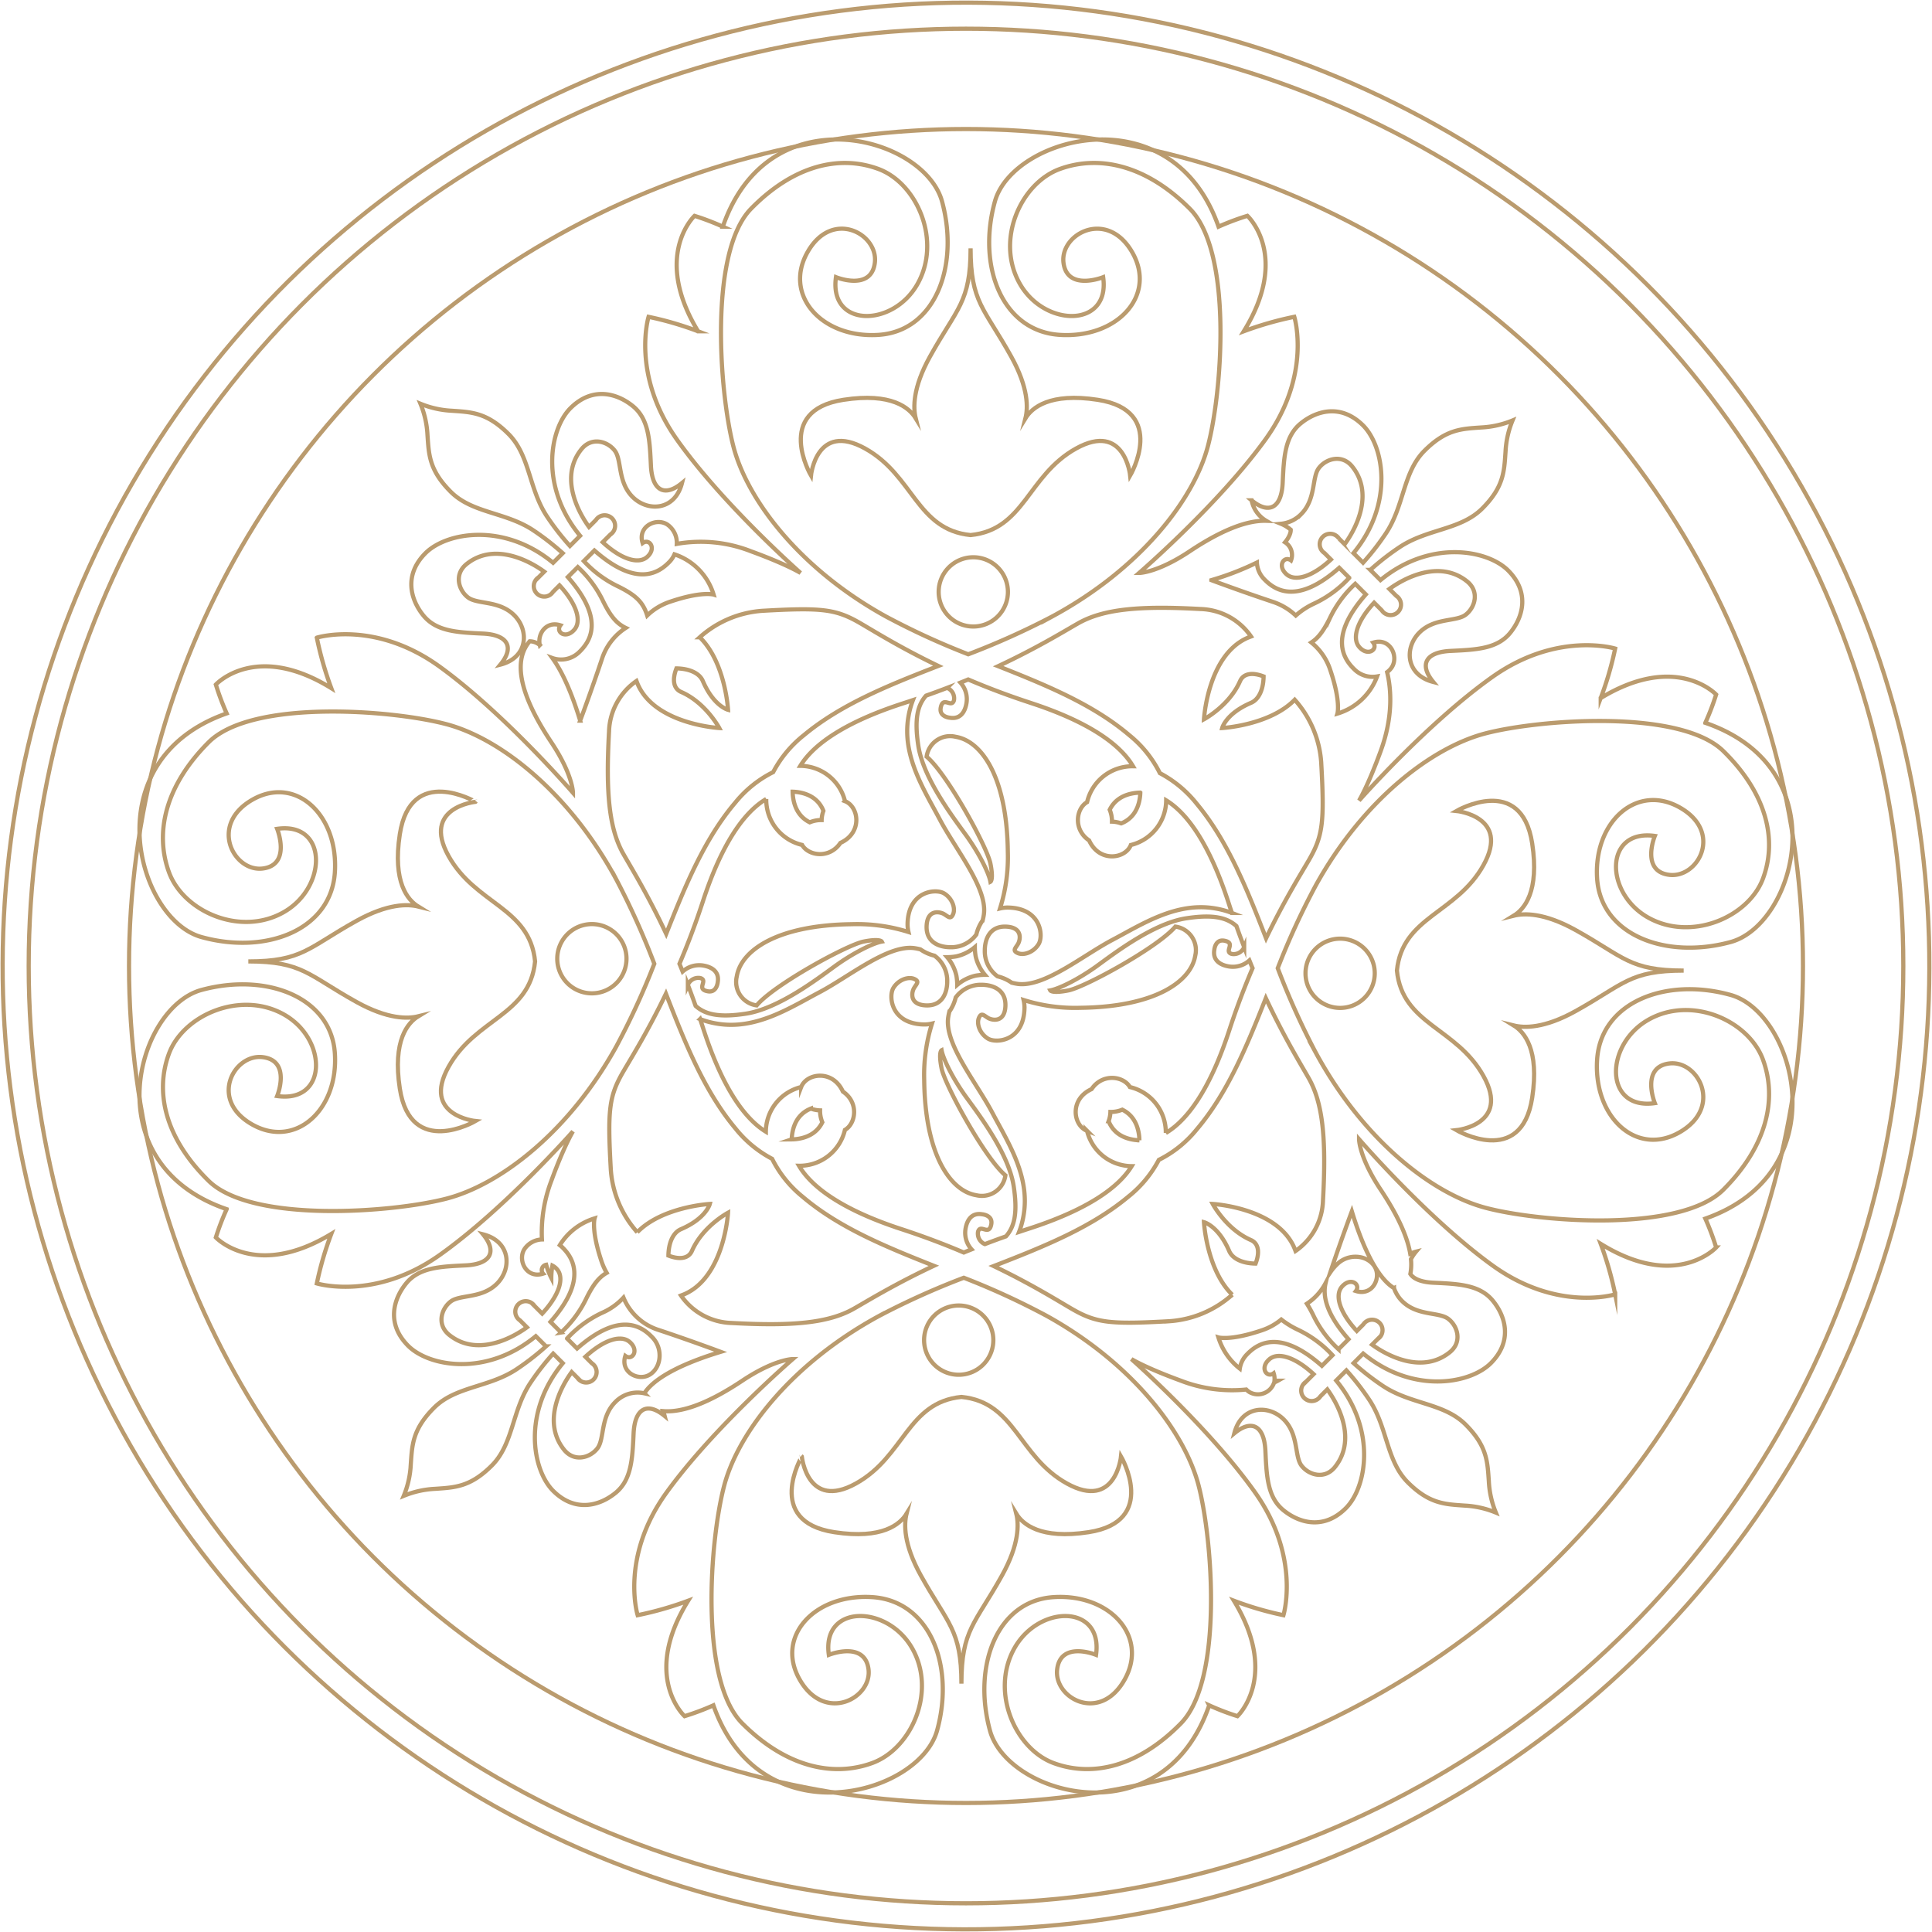
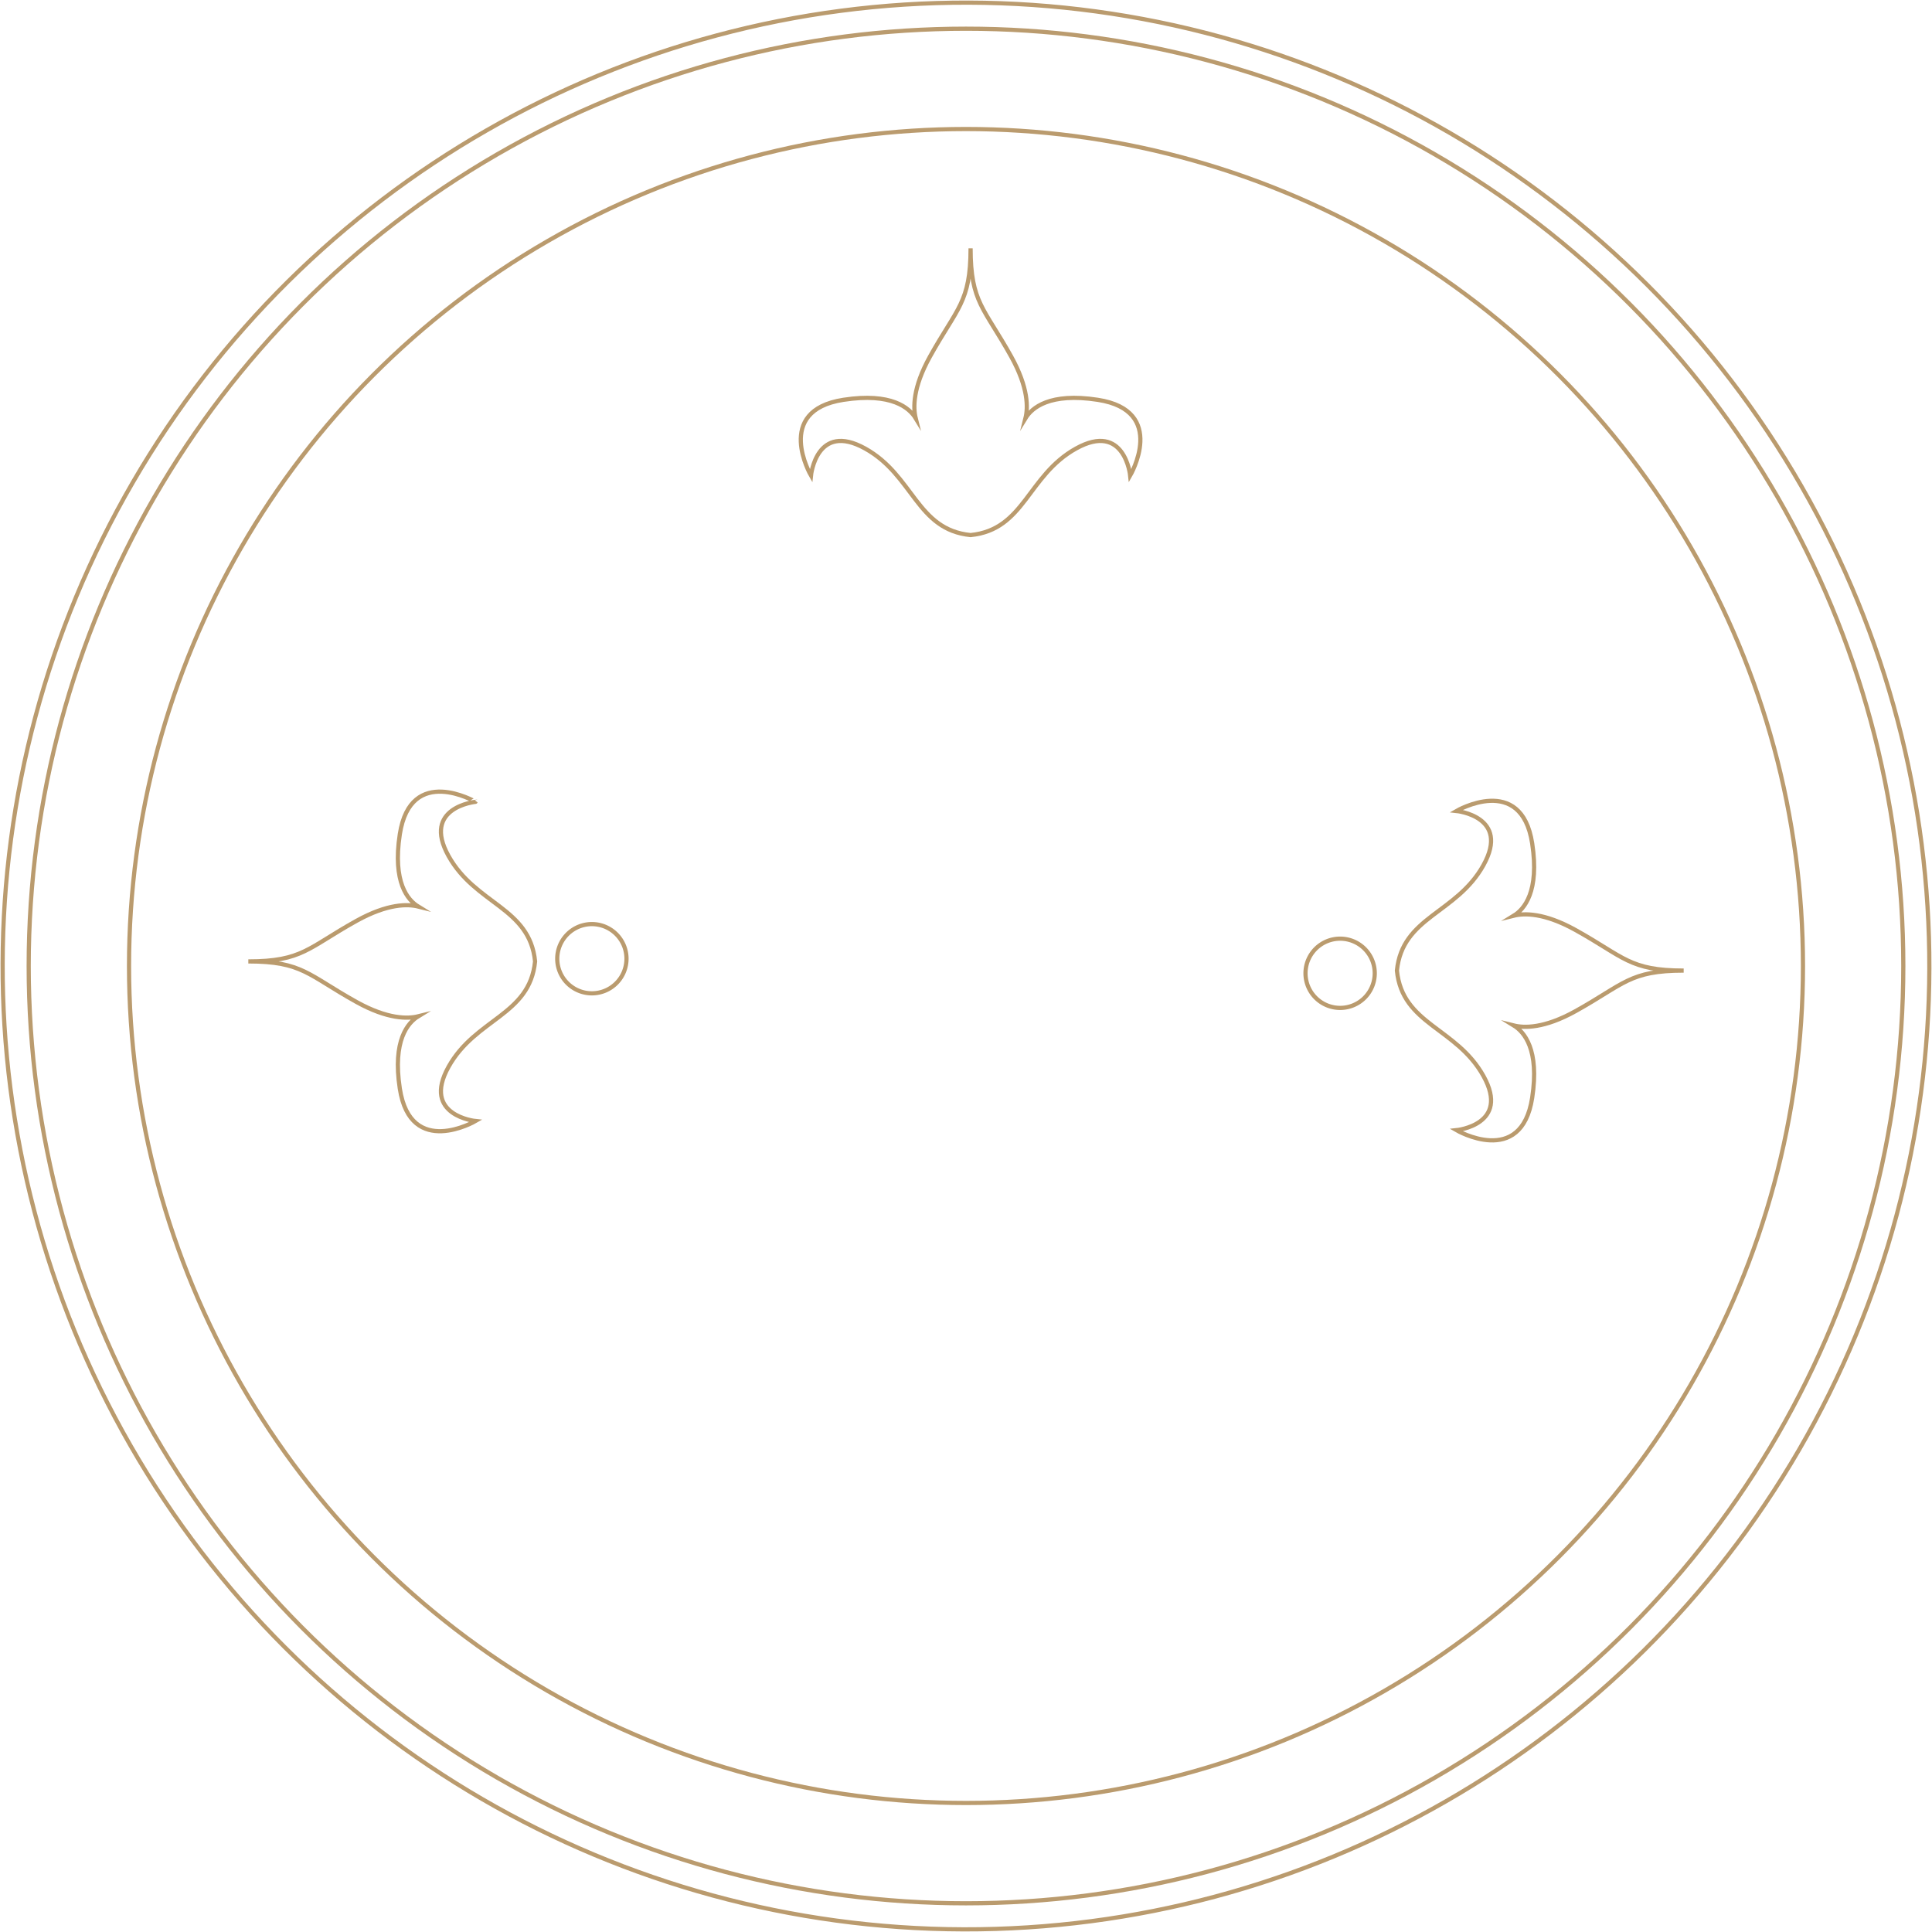
<svg xmlns="http://www.w3.org/2000/svg" id="グループ_15353" data-name="グループ 15353" width="461.5" height="461.5" viewBox="0 0 461.5 461.5">
  <defs>
    <clipPath id="clip-path">
      <rect id="長方形_10036" data-name="長方形 10036" width="461.5" height="461.5" fill="none" stroke="#ba9b6e" stroke-width="1" />
    </clipPath>
  </defs>
  <g id="グループ_15352" data-name="グループ 15352" clip-path="url(#clip-path)">
    <circle id="楕円形_184" data-name="楕円形 184" cx="230.12" cy="230.12" r="230.12" transform="translate(0.047 460.285) rotate(-89.855)" fill="none" stroke="#ba9b6e" stroke-miterlimit="10" stroke-width="1" />
    <circle id="楕円形_185" data-name="楕円形 185" cx="223.896" cy="223.896" r="223.896" transform="translate(6.854 6.854)" fill="none" stroke="#ba9b6e" stroke-miterlimit="10" stroke-width="1" />
    <circle id="楕円形_186" data-name="楕円形 186" cx="199.93" cy="199.93" r="199.93" transform="translate(30.82 30.82)" fill="none" stroke="#ba9b6e" stroke-miterlimit="10" stroke-width="1" />
-     <path id="パス_4643" data-name="パス 4643" d="M177.758,113.8a8.27,8.27,0,1,0,8.268-8.268A8.269,8.269,0,0,0,177.758,113.8Z" transform="translate(46.464 27.584)" fill="none" stroke="#ba9b6e" stroke-miterlimit="10" stroke-width="1" />
    <path id="パス_4644" data-name="パス 4644" d="M201.9,72.87c-6.462-11.631-9.694-12.923-9.694-25.846,0,12.923-3.232,14.215-9.694,25.846-4.156,7.484-4.033,12.272-3.415,14.753-1.528-2.5-5.756-6.18-17.265-4.411-16.8,2.585-7.753,18.092-7.753,18.092s1.293-12.923,12.925-6.462,12.276,19.389,25.2,20.682c12.925-1.293,13.571-14.22,25.2-20.682s12.925,6.462,12.925,6.462,9.048-15.508-7.751-18.092c-11.509-1.768-15.738,1.911-17.266,4.411C205.933,85.142,206.057,80.354,201.9,72.87Z" transform="translate(39.639 12.291)" fill="none" stroke="#ba9b6e" stroke-miterlimit="10" stroke-width="1" />
-     <path id="パス_4645" data-name="パス 4645" d="M406.48,230.756c-15.511-4.311-31.023,1.727-31.884,15.506s9.483,23.265,19.818,17.234,4.309-17.234-2.582-16.369-3.447,9.478-3.447,9.478c-12.069,1.721-12.06-13.786-1.721-19.818s24.123,0,27.57,9.474.862,20.68-9.478,31.02-43.943,7.755-56.863,4.305-29.3-16.368-40.5-37.048a182.412,182.412,0,0,1-9.086-20.167,176.657,176.657,0,0,1,9.086-19.767c11.206-20.271,27.577-32.939,40.5-36.313s46.521-5.915,56.863,4.219,12.918,21.111,9.478,30.406S397,218.12,386.664,212.2s-10.348-21.114,1.721-19.423c0,0-3.442,8.446,3.447,9.291s12.924-10.137,2.582-16.049-20.675,3.381-19.818,16.9,16.373,19.422,31.884,15.2,25.847-41.379-6.034-52.361A59.718,59.718,0,0,0,403.03,159s-9.478-10.138-27.573.843a77.936,77.936,0,0,0,3.452-11.826s-13.789-4.219-29.3,6.76-31.882,29.557-31.882,29.557,2.012-3.194,5.17-11.823c3.05-8.333,2.5-14.876,1.539-18.859a4.613,4.613,0,0,0,1.134-1.186c1.7-2.685-.494-7.138-4.451-5.864,1.2,1.625-1.271,3.392-3.321,1.058-1.811-2.061-.583-6.163,3.533-10.6l1.837,1.837a2.5,2.5,0,1,0,3.462-3.461l-1.654-1.654c4.251-3.073,12.223-6.808,18.473-1.878,3.18,2.472,1.978,6.357-.283,8.055s-7.421.636-11.025,4.24-3.32,10.1,3.323,11.8c-3.391-4.1-1.911-7.138,4.168-7.422s11.1-.493,14.2-4.308,4.737-9.682-.493-14.912c-4.975-4.974-18.7-7.423-30.484,2.307l-2.433-2.433a60.811,60.811,0,0,1,6.912-5.385c6.64-4.477,14.65-4.1,19.83-9.281s5.231-8.9,5.56-13.57a22.467,22.467,0,0,1,1.671-7.465,22.43,22.43,0,0,1-7.464,1.673c-4.666.329-8.387.377-13.57,5.56s-4.8,13.19-9.279,19.833a61.71,61.71,0,0,1-5.386,6.912l-2.292-2.293c9.733-11.786,7.279-25.512,2.307-30.483-5.23-5.23-11.1-3.605-14.912-.494s-4.026,8.126-4.31,14.2-3.319,7.56-7.419,4.17a7.322,7.322,0,0,0,3.486,4.893c-5.708-.18-12.668,3.541-18.281,7.282-7.755,5.169-12.064,5.169-12.064,5.169s18.957-16.37,30.155-31.882,6.9-29.3,6.9-29.3a80.813,80.813,0,0,0-12.064,3.454c11.2-18.095.859-27.573.859-27.573a61.658,61.658,0,0,0-6.89,2.585c-11.2-31.882-49.112-21.542-53.42-6.034s1.726,31.023,15.506,31.884S269.529,63.61,263.5,53.274s-17.233-4.308-16.368,2.582,9.478,3.449,9.478,3.449c1.719,12.068-13.787,12.06-19.819,1.721s0-24.124,9.476-27.57,20.679-.862,31.02,9.478,7.755,43.943,4.305,56.863-16.369,29.3-37.048,40.5a182.741,182.741,0,0,1-20.167,9.086,176.771,176.771,0,0,1-19.767-9.086c-20.272-11.206-32.94-27.576-36.314-40.5s-5.915-46.523,4.219-56.863,21.112-12.919,30.406-9.478,15.2,17.234,9.285,27.57S191.089,71.372,192.781,59.3c0,0,8.445,3.442,9.29-3.449s-10.137-12.923-16.047-2.582,3.381,20.675,16.894,19.819,19.423-16.373,15.2-31.884-41.379-25.847-52.361,6.034A59.692,59.692,0,0,0,159,44.659s-10.137,9.478.843,27.573a78.035,78.035,0,0,0-11.826-3.454s-4.219,13.791,6.76,29.3,29.557,31.882,29.557,31.882-3.193-2.011-11.823-5.169a32.908,32.908,0,0,0-17.75-1.779,5.315,5.315,0,0,0-2.293-4.643c-2.685-1.694-7.138.5-5.865,4.451,1.626-1.2,3.392,1.271,1.06,3.322-2.062,1.81-6.164.582-10.6-3.533l1.838-1.838a2.5,2.5,0,1,0-3.463-3.461l-1.652,1.652c-3.073-4.25-6.809-12.223-1.878-18.473,2.472-3.179,6.357-1.977,8.055.284s.634,7.419,4.238,11.023,10.106,3.321,11.8-3.321c-4.1,3.389-7.138,1.91-7.422-4.168s-.493-11.1-4.309-14.206-9.682-4.735-14.912.494c-4.974,4.974-7.423,18.694,2.308,30.483l-2.433,2.433a60.8,60.8,0,0,1-5.386-6.911c-4.477-6.641-4.1-14.651-9.28-19.832s-8.905-5.23-13.57-5.559a22.48,22.48,0,0,1-7.466-1.671A22.409,22.409,0,0,1,95.206,97c.329,4.665.376,8.386,5.559,13.569s13.192,4.8,19.834,9.279a61.725,61.725,0,0,1,6.911,5.386l-2.293,2.293c-11.786-9.734-25.51-7.281-30.483-2.308-5.23,5.23-3.6,11.1-.493,14.912s8.125,4.028,14.2,4.31,7.561,3.32,4.17,7.419c6.642-1.7,6.924-8.2,3.32-11.8s-8.763-2.544-11.022-4.241-3.463-5.583-.283-8.055c6.25-4.929,14.222-1.195,18.471,1.881l-1.37,1.37a2.5,2.5,0,1,0,3.463,3.461l1.555-1.555c4.113,4.439,5.342,8.541,3.532,10.6-2.048,2.331-4.521.564-3.32-1.061-3.435-1.1-5.534,2.1-4.922,4.721a3.834,3.834,0,0,0-2.416-.9c-5.172,6.031,0,16.368,5.167,24.123s5.17,12.064,5.17,12.064-16.37-18.957-31.882-30.156-29.3-6.9-29.3-6.9a80.727,80.727,0,0,0,3.452,12.063c-18.095-11.2-27.573-.858-27.573-.858a61.807,61.807,0,0,0,2.585,6.89c-31.882,11.2-21.541,49.112-6.034,53.42s31.023-1.726,31.884-15.506-9.482-23.265-19.818-17.233-4.309,17.233,2.582,16.368,3.447-9.478,3.447-9.478c12.069-1.721,12.061,13.787,1.721,19.818s-24.123,0-27.57-9.474-.862-20.68,9.478-31.02S86.877,162.65,99.8,166.1s29.3,16.369,40.5,37.048a182.4,182.4,0,0,1,9.086,20.167,176.647,176.647,0,0,1-9.086,19.767c-11.206,20.272-27.576,32.94-40.5,36.314s-46.521,5.913-56.863-4.221-12.918-21.111-9.478-30.4,17.236-15.2,27.57-9.285S71.374,256.6,59.3,254.908c0,0,3.442-8.445-3.447-9.291s-12.924,10.138-2.582,16.049,20.675-3.38,19.818-16.894-16.373-19.423-31.884-15.2-25.847,41.379,6.034,52.361a59.712,59.712,0,0,0-2.585,6.753s9.478,10.138,27.573-.843a77.922,77.922,0,0,0-3.452,11.827s13.789,4.219,29.3-6.761,31.882-29.556,31.882-29.556-2.012,3.193-5.17,11.822a34.739,34.739,0,0,0-2.241,13.994,5.237,5.237,0,0,0-4.179,2.3c-1.7,2.685.494,7.138,4.451,5.864a1.3,1.3,0,0,1,.743-2.124,16.7,16.7,0,0,0,1.224,3.14,17.173,17.173,0,0,1,.266-2.937,3.567,3.567,0,0,1,1.089.863c1.811,2.061.583,6.163-3.533,10.6l-1.837-1.837a2.5,2.5,0,1,0-3.463,3.461l1.654,1.654c-4.251,3.073-12.223,6.808-18.473,1.878-3.18-2.472-1.978-6.357.283-8.055s7.421-.636,11.025-4.24,3.32-10.1-3.322-11.8c3.391,4.1,1.91,7.138-4.168,7.422s-11.1.493-14.2,4.308-4.737,9.682.493,14.912c4.974,4.974,18.7,7.423,30.483-2.307l2.434,2.433a60.8,60.8,0,0,1-6.912,5.385c-6.64,4.477-14.65,4.1-19.83,9.281s-5.231,8.9-5.56,13.569a22.469,22.469,0,0,1-1.671,7.466A22.429,22.429,0,0,1,97,348.735c4.665-.329,8.387-.377,13.57-5.56s4.8-13.19,9.279-19.833a61.852,61.852,0,0,1,5.385-6.912l2.293,2.293c-9.733,11.786-7.279,25.512-2.307,30.483,5.23,5.23,11.1,3.605,14.911.495s4.028-8.126,4.311-14.2,3.319-7.56,7.419-4.17a10.261,10.261,0,0,0-.37-1.16c5.818.492,13.092-3.388,18.912-7.266,7.755-5.17,12.064-5.17,12.064-5.17s-18.956,16.37-30.155,31.882-6.9,29.3-6.9,29.3a80.65,80.65,0,0,0,12.064-3.454c-11.2,18.1-.859,27.574-.859,27.574a61.534,61.534,0,0,0,6.891-2.586c11.2,31.883,49.111,21.542,53.42,6.036s-1.727-31.024-15.507-31.885-23.265,9.483-17.233,19.819,17.233,4.308,16.369-2.582-9.479-3.449-9.479-3.449c-1.719-12.068,13.787-12.06,19.819-1.719s0,24.123-9.476,27.569-20.679.863-31.02-9.478-7.754-43.943-4.3-56.863,16.368-29.3,37.048-40.5a182.484,182.484,0,0,1,20.166-9.085,176.436,176.436,0,0,1,19.767,9.085c20.272,11.207,32.94,27.576,36.314,40.5s5.915,46.523-4.219,56.863-21.111,12.919-30.406,9.478-15.2-17.234-9.285-27.569,21.114-10.348,19.422,1.719c0,0-8.445-3.442-9.29,3.449s10.137,12.923,16.047,2.582-3.379-20.675-16.894-19.819-19.423,16.374-15.2,31.885,41.379,25.847,52.363-6.036a59.47,59.47,0,0,0,6.753,2.586s10.137-9.478-.843-27.574a77.879,77.879,0,0,0,11.826,3.454s4.219-13.79-6.76-29.3-29.557-31.882-29.557-31.882,3.193,2.012,11.823,5.17a33.992,33.992,0,0,0,15.617,2.106,4.518,4.518,0,0,0,.679.566,4.072,4.072,0,0,0,5.973-2.236c.594-.256.907-.434.907-.434-.289,0-.546-.034-.824-.045a4.177,4.177,0,0,0-.19-1.736c-1.626,1.2-3.392-1.271-1.06-3.322,2.061-1.81,6.164-.582,10.6,3.533l-1.838,1.838a2.5,2.5,0,1,0,3.462,3.461l1.652-1.652c3.073,4.25,6.809,12.223,1.878,18.473-2.472,3.179-6.357,1.977-8.055-.284s-.634-7.419-4.238-11.023-10.106-3.321-11.8,3.321c4.1-3.389,7.138-1.91,7.422,4.168s.493,11.1,4.309,14.206,9.681,4.735,14.911-.494c4.975-4.974,7.424-18.694-2.307-30.483l2.433-2.433a60.8,60.8,0,0,1,5.386,6.911c4.477,6.641,4.1,14.651,9.28,19.832s8.905,5.23,13.57,5.559a22.479,22.479,0,0,1,7.466,1.671,22.409,22.409,0,0,1-1.674-7.464c-.329-4.665-.377-8.386-5.559-13.569s-13.192-4.8-19.834-9.279a61.728,61.728,0,0,1-6.911-5.386l2.293-2.293c11.786,9.734,25.51,7.281,30.483,2.308,5.23-5.23,3.6-11.1.493-14.912s-8.126-4.028-14.2-4.31c-2.894-.135-4.733-.9-5.514-2.1a12.206,12.206,0,0,0,.145-3.528,9.871,9.871,0,0,1,1.2-1.792,9.8,9.8,0,0,0-1.374.465c-.867-5.027-3.952-10.607-7.054-15.262-5.17-7.755-5.17-12.063-5.17-12.063s16.37,18.956,31.882,30.155,29.3,6.9,29.3,6.9a80.725,80.725,0,0,0-3.452-12.063c18.095,11.2,27.573.858,27.573.858a61.813,61.813,0,0,0-2.585-6.89C432.327,272.971,421.988,235.065,406.48,230.756ZM316.821,132.55l2.533,2.532c-9.138,10.362-5.152,15.616-2.614,18.023a6.194,6.194,0,0,0,5.3,1.572,14.552,14.552,0,0,1-9.471,8.874s.859-2.861-1.728-10.459a14.006,14.006,0,0,0-4.509-6.528c1.685-1.089,2.918-2.78,4.382-5.708A26.868,26.868,0,0,1,316.821,132.55Zm-12.942-16.616c3.6-3.6,2.545-8.764,4.241-11.022s5.583-3.463,8.055-.284c4.931,6.25,1.195,14.222-1.881,18.471l-1.369-1.369a2.5,2.5,0,1,0-3.462,3.461l1.555,1.557c-4.438,4.113-8.54,5.342-10.6,3.531-2.331-2.048-.565-4.521,1.06-3.32a3.588,3.588,0,0,0-1.424-4.328c1.52-1.833,1.353-3.008,1.353-3.008a8.507,8.507,0,0,0-2.325-1.414A7.777,7.777,0,0,0,303.879,115.933Zm-10.553,11.543a6.159,6.159,0,0,0,1.65,3.864c2.407,2.539,7.658,6.521,18.023-2.614l2.39,2.39a26.821,26.821,0,0,1-8.3,6.111,17.935,17.935,0,0,0-4.472,2.9,14.637,14.637,0,0,0-5.512-3.282c-7.758-2.587-14.648-5.172-14.648-5.172A67.943,67.943,0,0,0,293.326,127.476ZM250.575,142.02c6.032-3.447,14.642-4.261,29.293-3.447a15.2,15.2,0,0,1,12.058,6.557c-.3.119-.6.222-.9.357-9.479,4.223-10.337,19.419-10.337,19.419s6.032-3.2,8.618-9.111c.824-1.885,3.007-2.136,5.625-1.119-.042,3.012-1.084,5.478-3,6.3C285.9,163.56,285.039,167,285.039,167s11.351-.634,17.329-6.756a25.021,25.021,0,0,1,6.322,14.935c.809,14.363.426,17.6-3.021,23.512-2.043,3.5-5.906,9.7-10.147,18.539-4.634-11.955-9.2-23.309-16.565-32.144a27.655,27.655,0,0,0-8.8-7.307,27.219,27.219,0,0,0-7.281-9.05c-8.623-7.331-19.692-11.889-31.352-16.505C240.618,147.966,246.983,144.075,250.575,142.02ZM263,252.764c-1.528-2.639-6.557-3.37-9.156.486-5.375,2.455-4.388,8.693-1.089,9.966a11.061,11.061,0,0,0,10.67,8.44c-3.128,5.1-10.589,10.462-24.95,15.058-.667.213-1.3.433-1.954.65a20.037,20.037,0,0,0,1.089-4.016c1.582-9.3-3.76-17.417-7.523-24.542s-11.475-16.425-10.488-22.757c.072-.464.167-.893.271-1.306a9.949,9.949,0,0,0,1.512-3.374,7.412,7.412,0,0,1,6.133-3.04c2.771,0,5.937,1.187,5.741,5.148s-3.169,3.362-4.158,2.77-1.583-1.388-2.176,0,.2,3.758,2.176,4.947,8.466.589,8.71-7.126a7.972,7.972,0,0,0-.208-2.1,40.774,40.774,0,0,0,13.5,1.861c18.009-.2,26.517-6.333,27.506-12.468a5.661,5.661,0,0,0-4.75-6.928c-4.155,4.95-21.57,14.447-25.528,15.239s-4.356,0-4.356,0c2.181-.4,6.93-2.77,11.283-5.937s13.455-10.092,21.175-11.281c6.456-.993,9.723-.18,12.01,1.847q.916,2.6,1.85,5.03a2.706,2.706,0,0,1-2.976,1.632c-1.979-.593,1.166-2.63-1.781-3.166-2.177-.395-2.374,2.177-2.374,2.177-.4,2.375,1.187,3.562,3.363,3.959a5.894,5.894,0,0,0,5.02-1.423c.252.621.5,1.255.754,1.857-1.895,4.448-3.79,9.394-5.574,14.854-4.624,14.163-10.018,21.48-15.151,24.513A11.1,11.1,0,0,0,263,252.764Zm2.262,12.713c-.319-.01-.636-.029-.947-.068-4.048-.494-5.709-2.737-6.4-4.506a6.923,6.923,0,0,0,.423-2.2,7.113,7.113,0,0,0,2.837-.537c1.68.815,3.556,2.523,4.009,6.14A10.5,10.5,0,0,1,265.258,265.477ZM218.6,206.494c-1.979-1.187-8.466-.589-8.71,7.126a8.041,8.041,0,0,0,.208,2.1,40.708,40.708,0,0,0-13.5-1.861c-18.008.2-26.517,6.332-27.506,12.466a5.661,5.661,0,0,0,4.75,6.928C178,228.3,195.412,218.8,199.37,218.011s4.356,0,4.356,0c-2.181.4-6.93,2.77-11.283,5.937s-13.455,10.094-21.175,11.281c-6.456.993-9.723.182-12.01-1.847q-.916-2.6-1.85-5.03a2.7,2.7,0,0,1,2.976-1.631c1.979.592-1.164,2.629,1.782,3.165,2.176.395,2.373-2.177,2.373-2.177.4-2.375-1.187-3.562-3.363-3.959a5.9,5.9,0,0,0-5.02,1.423c-.251-.619-.5-1.255-.754-1.857,1.895-4.448,3.79-9.392,5.574-14.854,4.624-14.162,10.018-21.479,15.152-24.511a11.1,11.1,0,0,0,8.566,10.974c1.528,2.639,6.558,3.37,9.156-.486,5.375-2.455,4.388-8.693,1.089-9.965a11.061,11.061,0,0,0-10.67-8.441c3.128-5.1,10.589-10.462,24.95-15.057.667-.214,1.3-.434,1.955-.651a20.131,20.131,0,0,0-1.09,4.018c-1.582,9.3,3.76,17.416,7.523,24.54s11.475,16.425,10.488,22.757c-.072.464-.167.893-.271,1.306a9.955,9.955,0,0,0-1.512,3.375,7.416,7.416,0,0,1-6.133,3.04c-2.77,0-5.937-1.187-5.741-5.149s3.169-3.362,4.158-2.769,1.583,1.386,2.176,0S220.574,207.683,218.6,206.494Zm-36.163-24.283c.318.01.634.03.946.068,4.048.494,5.709,2.737,6.4,4.506a6.936,6.936,0,0,0-.423,2.2,7.135,7.135,0,0,0-2.837.537c-1.68-.815-3.556-2.523-4.009-6.14A10.2,10.2,0,0,1,182.432,182.211Zm39.131,39.325a10.359,10.359,0,0,0,4.391-2.2,12.293,12.293,0,0,0,.2,2.224,10.347,10.347,0,0,0,2.2,4.391,12.547,12.547,0,0,0-2.224.2,10.355,10.355,0,0,0-4.39,2.2,12.41,12.41,0,0,0-.2-2.224,10.354,10.354,0,0,0-2.2-4.391A12.431,12.431,0,0,0,221.563,221.536Zm43.915-39.1c-.01.319-.03.634-.068.946-.5,4.049-2.738,5.709-4.506,6.4a6.9,6.9,0,0,0-2.2-.423,7.107,7.107,0,0,0-.537-2.837c.816-1.681,2.524-3.557,6.14-4.009A10.2,10.2,0,0,1,265.478,182.431Zm-26.251-21.456c14.162,4.623,21.479,10.018,24.511,15.151a11.1,11.1,0,0,0-10.974,8.567c-2.639,1.528-3.37,6.557.484,9.155,2.456,5.376,8.695,4.39,9.966,1.09a11.063,11.063,0,0,0,8.441-10.67c5.1,3.127,10.462,10.589,15.057,24.95.213.667.434,1.3.65,1.954a20.014,20.014,0,0,0-4.016-1.089c-9.3-1.582-17.417,3.76-24.542,7.523s-16.423,11.475-22.755,10.488c-.464-.073-.894-.167-1.307-.272a9.96,9.96,0,0,0-3.374-1.511,7.414,7.414,0,0,1-3.04-6.133c0-2.771,1.187-5.937,5.148-5.741s3.362,3.169,2.77,4.158-1.388,1.583,0,2.176,3.758-.2,4.948-2.176.588-8.468-7.126-8.71a7.925,7.925,0,0,0-2.1.208,40.746,40.746,0,0,0,1.861-13.5c-.2-18.009-6.332-26.518-12.468-27.506a5.662,5.662,0,0,0-6.928,4.75c4.95,4.155,14.447,21.568,15.24,25.527s0,4.357,0,4.357c-.4-2.181-2.771-6.93-5.937-11.283s-10.094-13.456-11.281-21.175c-.994-6.457-.182-9.724,1.845-12.01q2.6-.916,5.032-1.85a2.7,2.7,0,0,1,1.631,2.976c-.593,1.979-2.629-1.166-3.166,1.781-.394,2.177,2.177,2.373,2.177,2.373,2.376.4,3.563-1.186,3.959-3.362a5.893,5.893,0,0,0-1.423-5.022c.621-.251,1.256-.5,1.858-.753C228.821,157.3,233.766,159.191,239.228,160.975ZM135.082,124.587c10.362,9.138,15.615,5.153,18.023,2.614a6.041,6.041,0,0,0,1.1-1.693,14.53,14.53,0,0,1,9.348,9.614s-2.861-.859-10.461,1.728a14.3,14.3,0,0,0-5.4,3.271c-.984-3.161-2.638-4.793-6.833-6.891a26.875,26.875,0,0,1-8.306-6.11Zm-3.4,40.648c-2.337-7.677-4.671-12.242-6.656-14.964a6.184,6.184,0,0,0,6.317-1.306c2.539-2.408,6.523-7.659-2.612-18.023l2.389-2.39a26.837,26.837,0,0,1,6.113,8.3c1.723,3.451,3.135,5.178,5.336,6.233a13.9,13.9,0,0,0-5.715,7.5C134.264,158.345,131.679,165.235,131.679,165.235Zm10.341,31.879c-3.446-6.032-4.261-14.642-3.446-29.293a15.193,15.193,0,0,1,6.555-12.058c.119.3.222.6.358.9C149.71,166.144,164.907,167,164.907,167s-3.2-6.032-9.111-8.618c-1.886-.824-2.137-3.008-1.12-5.626,3.012.043,5.479,1.085,6.3,3,2.585,6.032,6.028,6.893,6.028,6.893s-.633-11.352-6.756-17.33A25.023,25.023,0,0,1,175.183,139c14.362-.81,17.6-.426,23.511,3.021,3.5,2.042,9.7,5.906,18.539,10.147-11.955,4.634-23.309,9.2-32.144,16.565a27.63,27.63,0,0,0-7.306,8.8,27.242,27.242,0,0,0-9.052,7.281c-7.33,8.624-11.889,19.693-16.5,31.353C147.966,207.07,144.076,200.706,142.02,197.114Zm-14.9,114.277-2.532-2.532c9.137-10.362,5.152-15.616,2.612-18.023-.122-.116-.264-.194-.394-.3a14.909,14.909,0,0,1,8.315-6.4S134.264,287,136.85,294.6a15.134,15.134,0,0,0,1.167,2.542c-1.895,1.077-3.209,2.79-4.787,5.945A26.84,26.84,0,0,1,127.119,311.391Zm19.891,14.525a7.41,7.41,0,0,0-6.948,2.091c-3.6,3.6-2.545,8.764-4.241,11.023s-5.583,3.461-8.055.283c-4.931-6.25-1.195-14.223,1.881-18.471l1.369,1.369a2.5,2.5,0,1,0,3.463-3.461l-1.557-1.557c4.439-4.113,8.541-5.342,10.6-3.531,2.331,2.048.565,4.521-1.061,3.32-1.271,3.958,3.181,6.148,5.865,4.451,2.752-1.738,3.18-6.149.637-8.833-2.407-2.539-7.659-6.521-18.023,2.614l-2.39-2.39a26.843,26.843,0,0,1,8.3-6.111,15.128,15.128,0,0,0,5.173-3.654,13.49,13.49,0,0,0,8.559,7.78c7.758,2.587,14.648,5.172,14.648,5.172C152.714,319.82,148.453,323.627,147.01,325.915Zm50.1-20.247c-6.032,3.446-14.642,4.261-29.293,3.446a15.2,15.2,0,0,1-12.058-6.557c.3-.119.6-.221.9-.357C166.145,297.979,167,282.782,167,282.782s-6.032,3.2-8.618,9.111c-.824,1.884-3.007,2.137-5.625,1.12.042-3.012,1.085-5.479,3-6.3,6.031-2.586,6.894-6.029,6.894-6.029s-11.353.634-17.33,6.757A25.028,25.028,0,0,1,139,272.506c-.809-14.363-.425-17.6,3.021-23.512,2.043-3.5,5.907-9.7,10.147-18.539,4.634,11.957,9.2,23.31,16.565,32.145a27.651,27.651,0,0,0,8.8,7.306,27.225,27.225,0,0,0,7.281,9.052c8.623,7.33,19.692,11.889,31.352,16.5C207.071,299.723,200.706,303.613,197.114,305.669Zm-14.9-40.412c.01-.318.029-.634.067-.946.5-4.048,2.738-5.709,4.506-6.4a6.971,6.971,0,0,0,2.2.423,7.1,7.1,0,0,0,.537,2.836c-.816,1.681-2.524,3.557-6.14,4.01A10.2,10.2,0,0,1,182.212,265.257Zm26.249,21.457C194.3,282.09,186.982,276.7,183.95,271.562A11.1,11.1,0,0,0,194.924,263c2.639-1.529,3.37-6.558-.484-9.156-2.456-5.376-8.695-4.39-9.966-1.089a11.058,11.058,0,0,0-8.44,10.67c-5.106-3.128-10.463-10.591-15.058-24.951-.213-.667-.433-1.3-.65-1.954a20.013,20.013,0,0,0,4.016,1.089c9.3,1.583,17.417-3.76,24.542-7.522s16.425-11.476,22.755-10.49c.464.073.894.168,1.307.272a9.938,9.938,0,0,0,3.374,1.512,7.412,7.412,0,0,1,3.04,6.133c0,2.77-1.187,5.937-5.148,5.739s-3.362-3.167-2.77-4.156,1.388-1.583,0-2.177-3.758.2-4.948,2.177-.588,8.466,7.127,8.709a7.918,7.918,0,0,0,2.1-.208,40.754,40.754,0,0,0-1.861,13.5c.2,18.008,6.332,26.517,12.468,27.506a5.663,5.663,0,0,0,6.928-4.75c-4.95-4.156-14.447-21.57-15.24-25.528s0-4.356,0-4.356c.4,2.18,2.771,6.93,5.937,11.282S234.042,268.7,235.23,276.42c.993,6.457.18,9.724-1.847,12.011q-2.6.914-5.032,1.85a2.708,2.708,0,0,1-1.631-2.976c.593-1.979,2.63,1.164,3.166-1.782.395-2.176-2.177-2.373-2.177-2.373-2.376-.4-3.563,1.186-3.96,3.363a5.891,5.891,0,0,0,1.423,5.02c-.621.251-1.255.5-1.858.753C218.868,290.393,213.923,288.5,208.461,286.714Zm64.044,21.975c-14.362.81-17.6.426-23.511-3.02-3.5-2.043-9.7-5.907-18.539-10.147,11.955-4.634,23.309-9.2,32.144-16.565a27.633,27.633,0,0,0,7.306-8.8,27.242,27.242,0,0,0,9.052-7.281c7.33-8.623,11.889-19.692,16.505-31.353,4.26,9.092,8.15,15.457,10.206,19.049,3.447,6.031,4.261,14.641,3.447,29.293a15.2,15.2,0,0,1-6.557,12.056c-.119-.3-.222-.6-.357-.9-4.223-9.478-19.419-10.337-19.419-10.337s3.2,6.032,9.11,8.619c1.886.824,2.137,3.007,1.12,5.625-3.012-.043-5.479-1.085-6.3-3-2.585-6.032-6.028-6.893-6.028-6.893s.633,11.353,6.756,17.33A25.023,25.023,0,0,1,272.506,308.689Zm36.353,10.665c-10.362-9.138-15.616-5.153-18.023-2.614a6.136,6.136,0,0,0-1.587,3.273,15.081,15.081,0,0,1-5.11-7.447s2.86.859,10.459-1.728a14.471,14.471,0,0,0,4.559-2.549,20.519,20.519,0,0,0,3.928,2.422,26.875,26.875,0,0,1,8.306,6.11Zm3.966-3.966a26.836,26.836,0,0,1-6.113-8.3,27.619,27.619,0,0,0-1.44-2.577,13.367,13.367,0,0,0,4.472-4.926c-.73,3.018.112,7.337,5.471,13.416Zm13.258-14.607a7.981,7.981,0,0,0,1.925,3.1c3.6,3.6,8.763,2.544,11.022,4.241s3.463,5.583.283,8.054c-6.25,4.931-14.222,1.2-18.471-1.879l1.37-1.37a2.5,2.5,0,1,0-3.462-3.461l-1.555,1.555c-4.113-4.439-5.342-8.541-3.532-10.6,2.048-2.331,4.521-.564,3.32,1.061,3.96,1.271,6.149-3.181,4.451-5.864-1.738-2.754-6.149-3.181-8.832-.638A11.489,11.489,0,0,0,310.875,297c2.574-7.715,5.136-14.543,5.136-14.543C319.916,295.285,323.816,299.443,326.083,300.781Z" transform="translate(6.906 6.906)" fill="none" stroke="#ba9b6e" stroke-miterlimit="10" stroke-width="1" />
    <path id="パス_4646" data-name="パス 4646" d="M247.226,186.025a8.27,8.27,0,1,0,8.271-8.268A8.27,8.27,0,0,0,247.226,186.025Z" transform="translate(64.622 46.463)" fill="none" stroke="#ba9b6e" stroke-miterlimit="10" stroke-width="1" />
    <path id="パス_4647" data-name="パス 4647" d="M307.192,201.9c11.63-6.462,12.923-9.694,25.845-9.694-12.922,0-14.215-3.232-25.845-9.694-7.484-4.156-12.272-4.033-14.753-3.415,2.5-1.528,6.18-5.756,4.411-17.265-2.585-16.8-18.092-7.753-18.092-7.753s12.923,1.293,6.462,12.925-19.389,12.276-20.682,25.2c1.293,12.925,14.22,13.571,20.682,25.2s-6.462,12.925-6.462,12.925,15.508,9.048,18.092-7.751c1.768-11.509-1.911-15.738-4.411-17.266C294.92,205.933,299.708,206.057,307.192,201.9Z" transform="translate(69.147 39.639)" fill="none" stroke="#ba9b6e" stroke-miterlimit="10" stroke-width="1" />
-     <path id="パス_4648" data-name="パス 4648" d="M191.536,255.5a8.27,8.27,0,1,0-8.267,8.268A8.269,8.269,0,0,0,191.536,255.5Z" transform="translate(45.742 64.622)" fill="none" stroke="#ba9b6e" stroke-miterlimit="10" stroke-width="1" />
-     <path id="パス_4649" data-name="パス 4649" d="M180.776,307.192c6.462,11.631,9.694,12.923,9.694,25.845,0-12.922,3.232-14.213,9.694-25.845,4.156-7.484,4.033-12.272,3.415-14.753,1.528,2.5,5.756,6.18,17.265,4.411,16.8-2.585,7.752-18.092,7.752-18.092s-1.293,12.923-12.925,6.462-12.276-19.389-25.2-20.682c-12.925,1.293-13.571,14.22-25.2,20.682s-12.925-6.462-12.925-6.462S143.3,294.265,160.1,296.85c11.509,1.768,15.738-1.911,17.266-4.411C176.743,294.92,176.62,299.708,180.776,307.192Z" transform="translate(39.185 69.147)" fill="none" stroke="#ba9b6e" stroke-miterlimit="10" stroke-width="1" />
    <path id="パス_4650" data-name="パス 4650" d="M122.068,183.269a8.27,8.27,0,1,0-8.271,8.268A8.27,8.27,0,0,0,122.068,183.269Z" transform="translate(27.584 45.742)" fill="none" stroke="#ba9b6e" stroke-miterlimit="10" stroke-width="1" />
    <path id="パス_4651" data-name="パス 4651" d="M72.87,180.776c-11.631,6.462-12.923,9.694-25.845,9.694,12.922,0,14.213,3.232,25.845,9.694,7.484,4.156,12.272,4.033,14.753,3.415-2.5,1.528-6.18,5.756-4.411,17.265C85.8,237.643,101.3,228.6,101.3,228.6S88.381,227.3,94.842,215.67s19.389-12.276,20.682-25.2c-1.293-12.925-14.22-13.571-20.682-25.2s6.462-12.924,6.462-12.924S85.8,143.3,83.212,160.1c-1.768,11.509,1.911,15.738,4.411,17.265C85.142,176.743,80.353,176.62,72.87,180.776Z" transform="translate(12.292 39.185)" fill="none" stroke="#ba9b6e" stroke-miterlimit="10" stroke-width="1" />
  </g>
</svg>